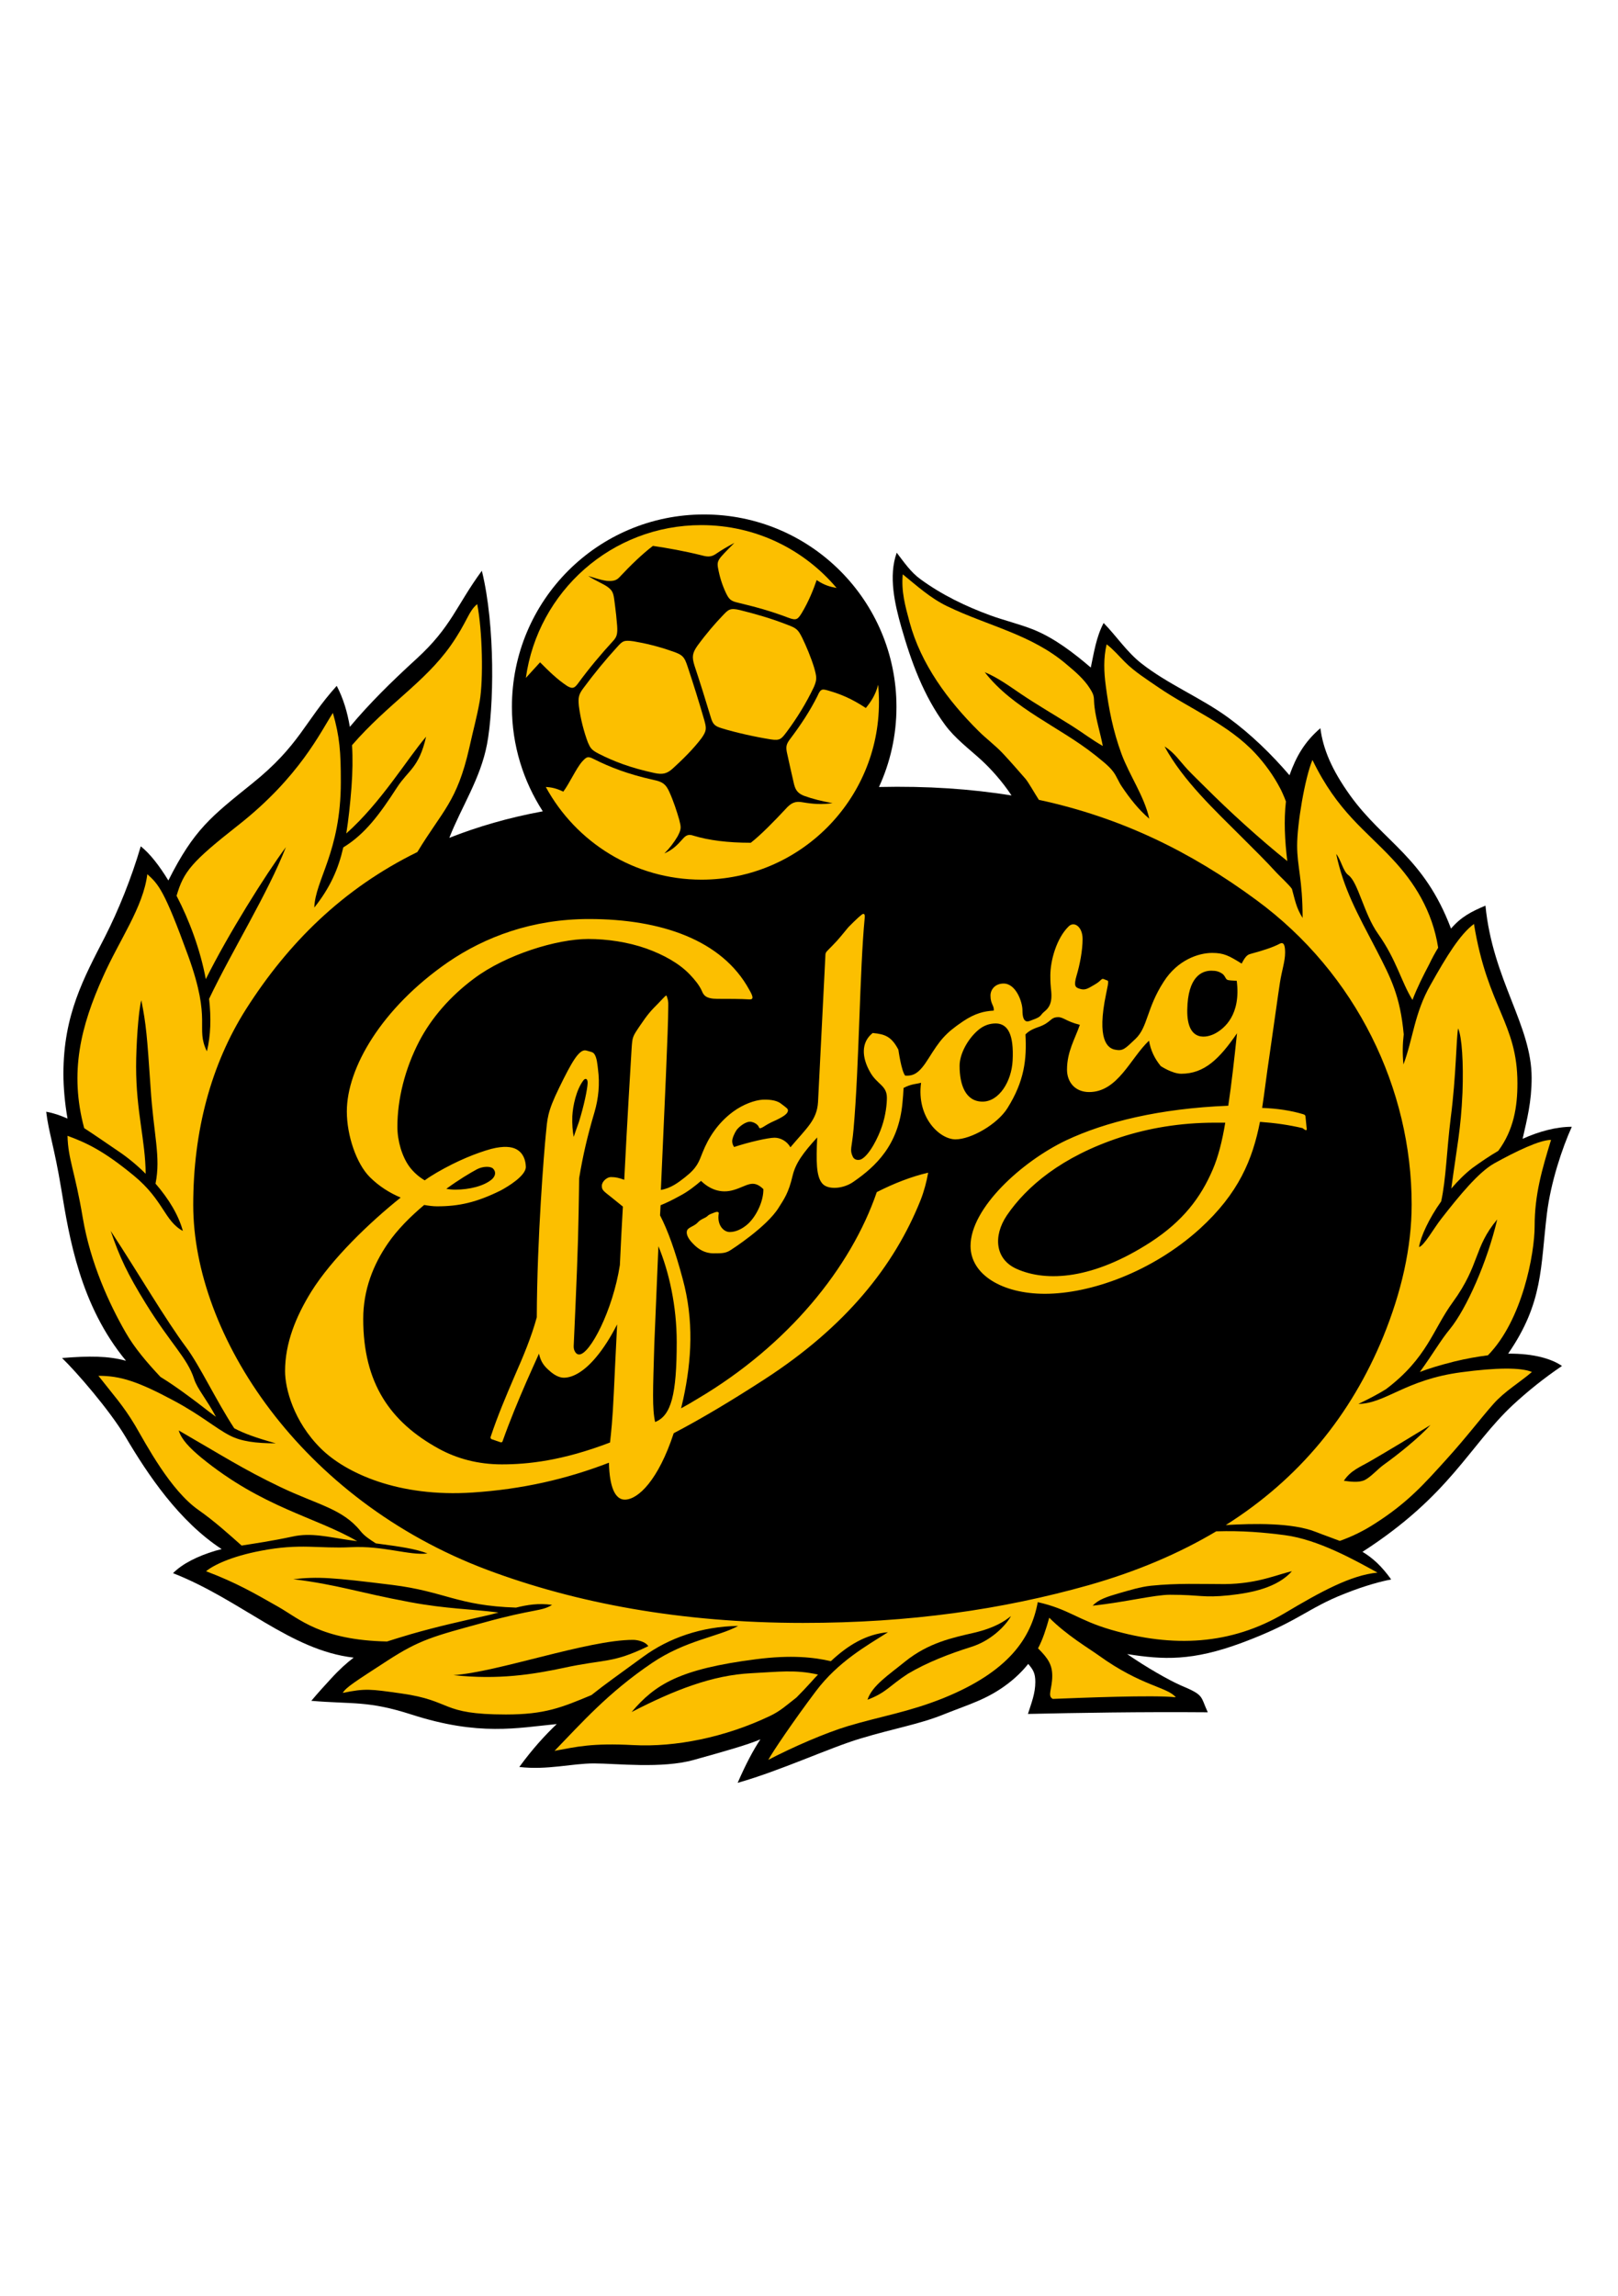
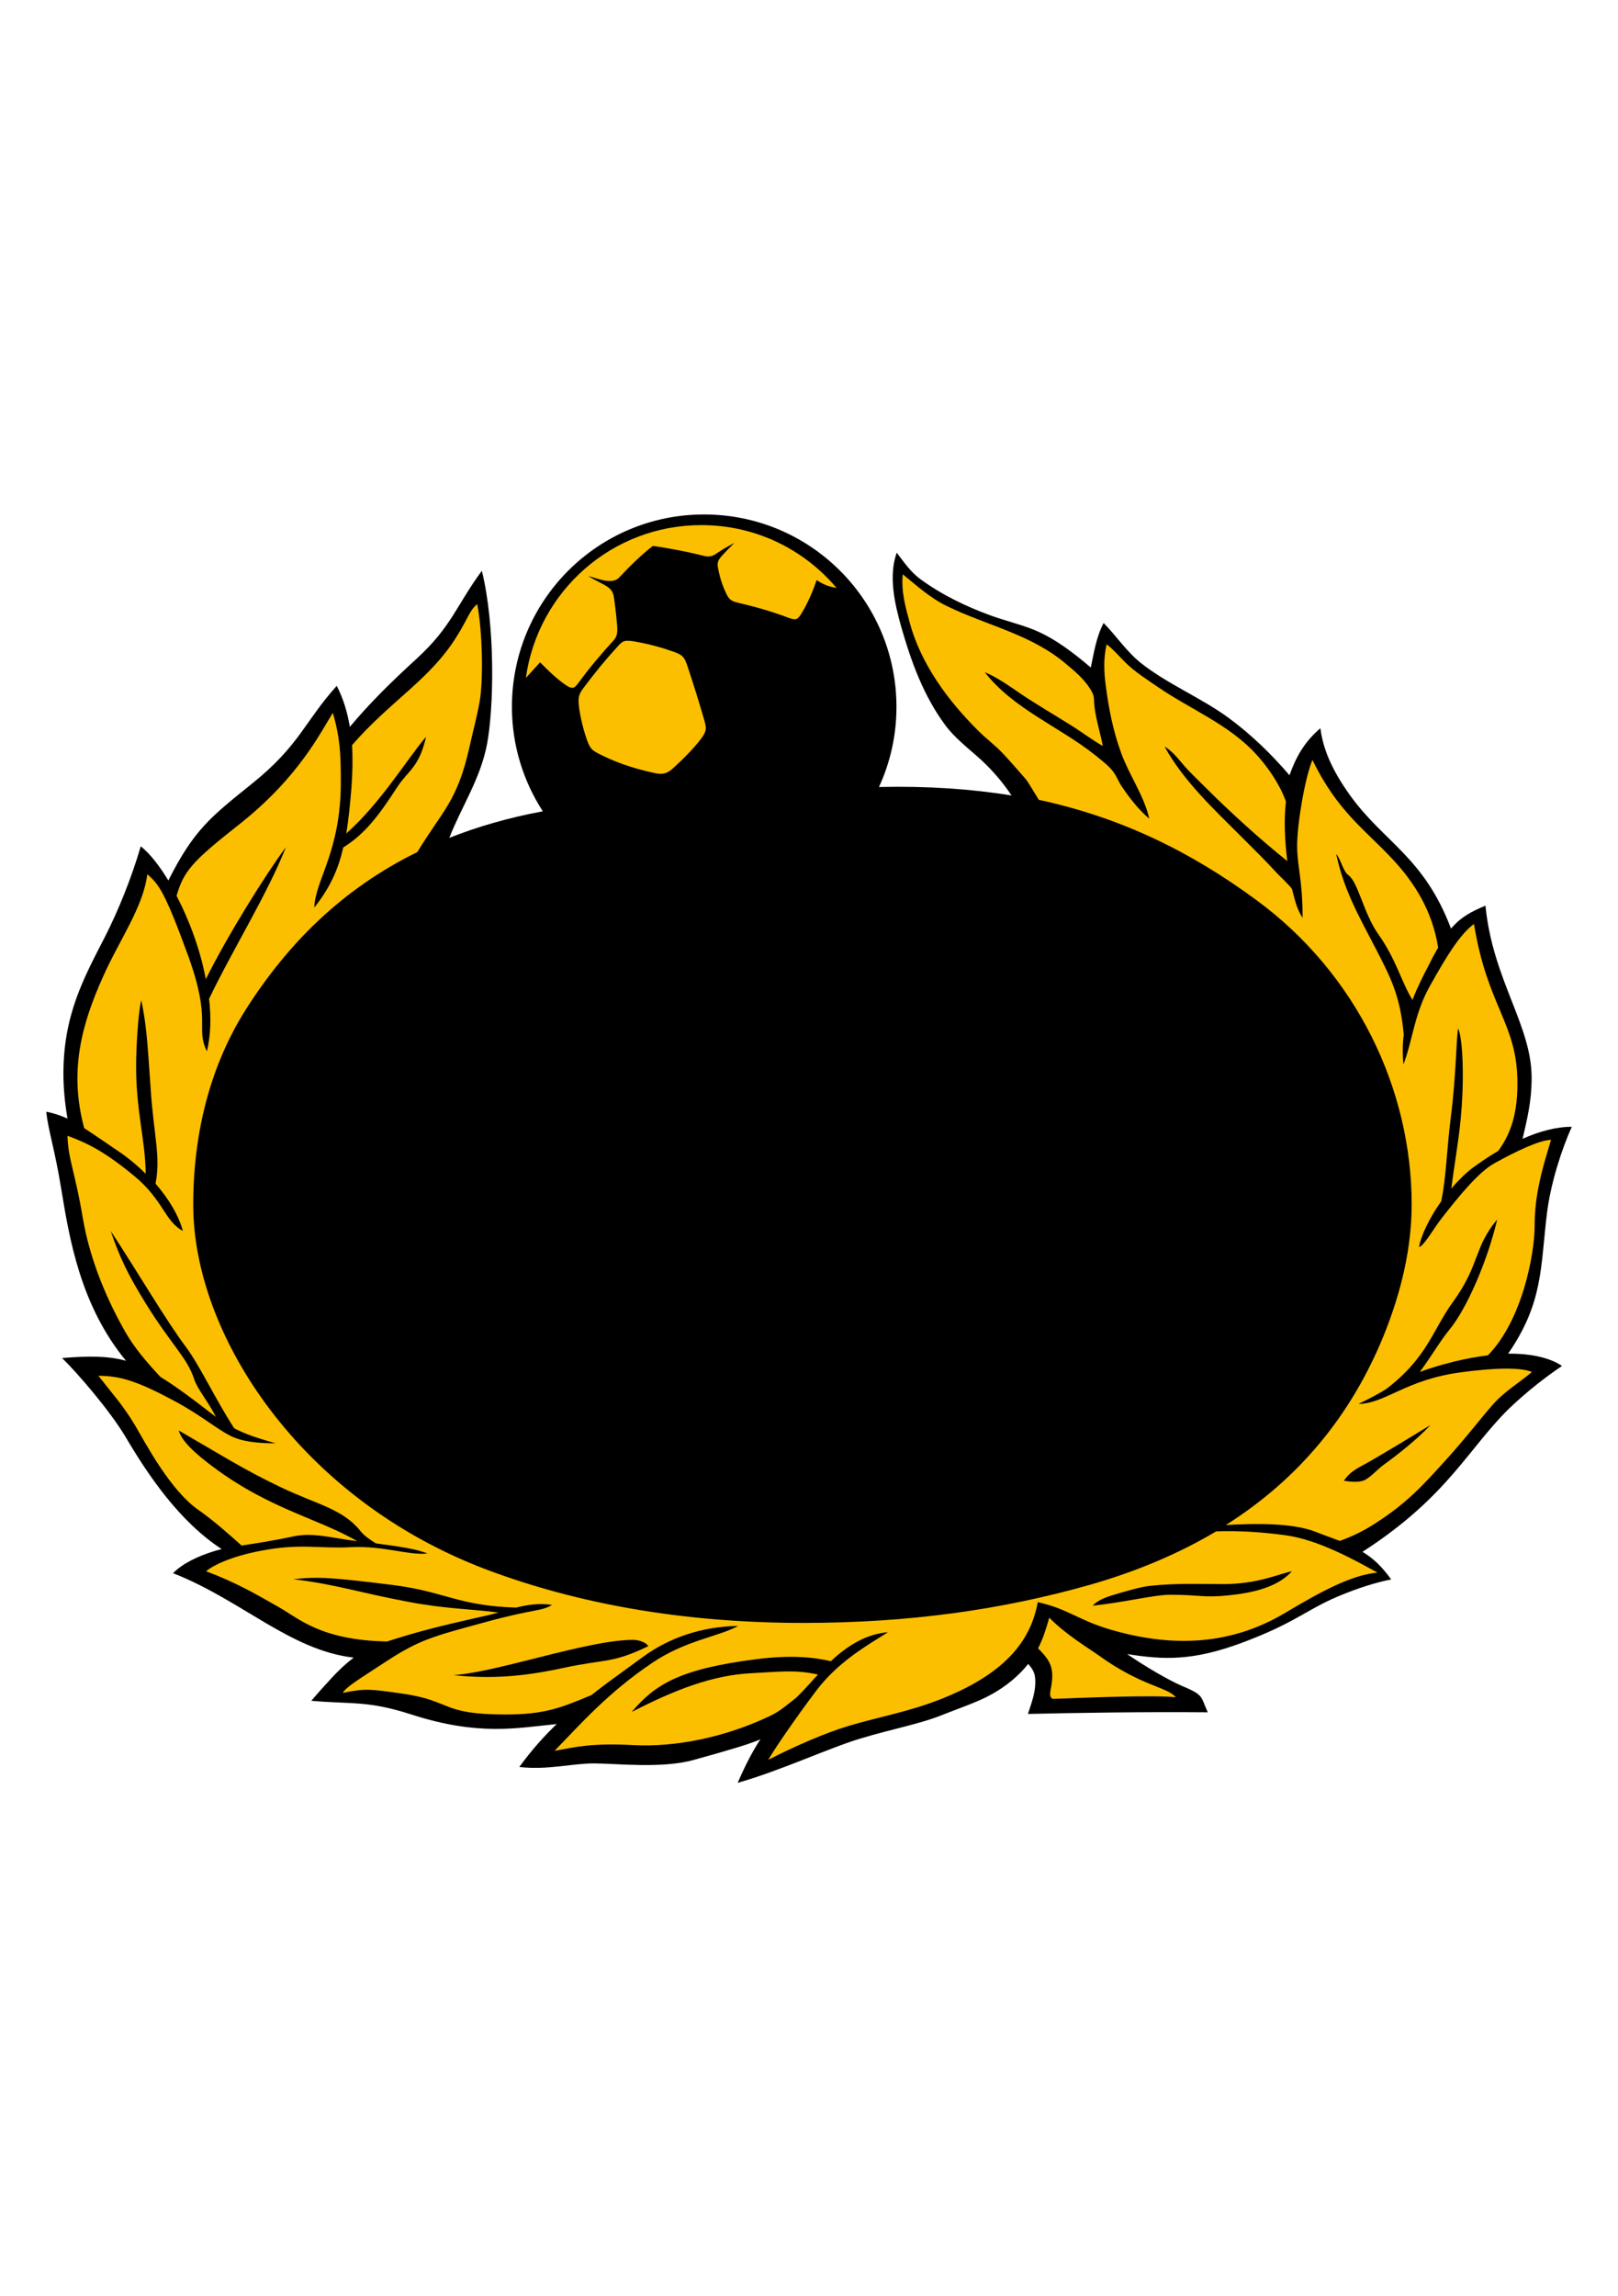
<svg xmlns="http://www.w3.org/2000/svg" version="1.1" id="HQFL" x="0px" y="0px" viewBox="0 0 592 840" style="enable-background:new 0 0 592 840;">
  <style type="text/css">
	.st0{fill:#FCBF00;}
</style>
  <path d="M566,443.9c1.4-11.4,5.6-24,9.1-31.7c-5.7,0-12,1.7-18,4.4c1.6-7.1,3.3-13.5,3.3-22.3c0-19.3-14.2-35.7-16.9-63&#10; c-5.2,2.2-8.9,4.1-12.6,8.4c-9.9-26.2-24.5-31.5-36.9-48.7c-6.8-9.5-9.9-17-10.9-24.6c-5.7,4.9-8.8,10.2-11.3,17.2&#10; c-6.6-7.7-14.1-15-22.3-21c-10.1-7.4-22.1-12.2-32-20c-5.3-4.2-9-9.9-13.7-14.7c-2.7,5.1-3.5,10.7-4.7,16.3&#10; c-6.2-5.3-13.2-10.7-20.8-13.8c-5.2-2.1-10.8-3.4-16-5.3c-9-3.3-17.7-7.5-25.5-13.2c-3.6-2.6-6-6.2-8.7-9.7&#10; c-3.1,8.5-0.7,18.9,1.7,27.3c3.6,12.6,8.1,25,16,35.7c3.6,4.9,8.7,8.7,13.2,12.8c3.7,3.4,7.8,8,11.1,13c-14.8-2.4-30.9-3.5-48.5-3.1&#10; c4.1-8.9,6.4-18.8,6.4-29.3c0-38.9-31.5-70.4-70.4-70.4c-38.9,0-70.3,31.5-70.3,70.4c0,14.1,4.2,27.2,11.3,38.2&#10; c-12.5,2.3-23.8,5.6-34.2,9.7c4.4-11.3,11.4-21.6,13.8-34.3c2.5-13.2,3.1-43.1-1.9-63.4c-9.4,12.8-11.1,20.5-23.9,32.2&#10; c-9.3,8.5-17.2,16.3-24.4,24.9c-0.9-5.4-2.4-10.4-4.8-15c-11.8,13.1-13.5,21.7-30.9,35.7c-15,12.1-21.3,16.8-30.7,35.5&#10; c-3.3-5.4-6.7-9.8-10.1-12.5c-3.4,11.6-8.2,23.5-13.1,33.1c-7.7,15-15.2,28.5-15.2,50.1c0,4.9,0.5,10.7,1.5,16.4&#10; c-2.5-1.1-5-2-7.8-2.5c0.9,7.6,3,13,5.5,28.2c2.9,17.7,6.9,42.6,23.7,62.9c-6.6-1.8-13.5-1.8-23.4-1c5,4.8,17.3,18.9,23.2,28.8&#10; c8.2,13.9,19.6,30.9,35.2,41.1c-0.8,0.2-1.5,0.4-2.3,0.6c-6.6,2-12,4.7-15.5,8.2c25.2,9.9,42.8,28.2,66.1,30.9&#10; c-2.5,1.9-5.2,4.3-8.3,7.7c-2.2,2.4-4.6,5-7.2,8.1c15.5,1.3,20.7-0.1,36.6,5c24.8,8,38.8,4.9,53.2,3.5c-4.3,4.1-8.8,9-13.7,15.7&#10; c10.3,1.2,19.2-1.3,27.3-1.3c8.1,0,24.9,2,36.6-1.3c12.6-3.5,19.8-5.6,24.3-7.5c-2.7,4.1-5.4,9.2-8.3,15.9&#10; c15.6-4.4,33.8-12.9,44.9-16.2c12.6-3.8,21.5-5.2,30.4-8.8c9.5-3.8,16-5.5,23.6-11.3c3-2.3,5.4-4.7,7.4-7.2c1.8,2.1,2.6,3.4,2.6,6.6&#10; c0,4.2-1.4,7.6-2.7,11.7c18-0.4,41-0.8,65.8-0.6c-2.8-6.1-1.2-6.2-10-9.9c-4.3-1.9-12.4-6.5-19.5-11.4c13.3,2.1,23.8,2.6,41.9-4.1&#10; c20.7-7.7,23.9-12.6,37.7-18c7.8-3.1,13.4-4.5,17-5.2c-3.5-4.9-6.8-7.9-10.5-10.1c32.1-20.7,38.9-38.6,55-53.7&#10; c5.3-4.9,11.2-9.7,18-14.3c-3.6-2.5-10.1-4.6-19.7-4.5C564.7,476.5,563.6,463.6,566,443.9z" />
  <path class="st0" d="M293.8,593.7c-44.8,0-83.2-7.3-115.5-19.4c-68.4-25.7-107.6-86-107.6-133.5c0-27,6.5-51.4,19.3-71.6&#10; c15.4-24.2,35.4-44.1,62.7-57.5c9.2-15.2,14.5-18.3,19-38.1c1.5-6.8,2.7-10.9,3.8-17c1.4-8,1-26-0.9-35.6c-3.3,2.7-3.6,6.5-9.8,15.3&#10; c-9.6,13.5-22.9,21.2-36,36.3c0.3,4.8,0.2,9.9-0.2,15.4c-0.5,6.4-1.1,11.9-1.9,16.9c12.8-11.4,22.2-27.2,29.2-35.4&#10; c-2.6,11.4-6.5,12.2-10.6,18.5c-6.4,9.9-11.7,17.1-19.7,22c-1.8,7.9-4.8,14.7-10.6,22c0.3-10.1,9.7-20.4,9.7-45.9&#10; c0-11.1-0.4-16.5-2.9-25.3c-4.4,6.7-12.1,23.4-34.8,41.2c-16.9,13.3-19.8,16.8-22.4,25.7c4.7,9,8.7,19.8,10.7,30.5&#10; c8.1-16.3,21.9-38.3,29.3-48.3C97.9,327,85,347.6,76.5,365.4c0.8,6.9,0.6,13.5-0.8,19.2c-4.3-8.8,1.9-10.7-6.8-34.8&#10; c-8.8-24.2-10.9-26.3-15-30c-1.5,12.1-10.2,24-16.2,37.5c-8.1,18-12.4,34.9-6.9,55.4c3.4,2.2,7.3,4.9,12.3,8.3&#10; c3.6,2.4,7.1,5.3,10.2,8.4c-0.1-12.3-3.5-22.7-3.5-39.2c0-7.5,0.8-20.1,1.9-24.3c1.8,9,2.1,13,3.4,32c1.1,17.3,3.8,25.3,1.8,35.1&#10; c4.9,5.6,8.5,11.7,10,17.3c-6.8-3.7-7-11.2-17.9-20.2c-11.4-9.4-17.6-12.1-24.3-14.6c0.2,8.6,2.7,12.8,5.6,30.1&#10; c2.8,16.5,9.7,31.5,15.7,41.9c3.2,5.6,7.9,11.1,12.7,16.2c3.1,1.9,6.3,4.1,10.1,6.9c4.4,3.2,7.4,5.7,10.2,7.7&#10; c-3.3-6.3-6.9-10.3-8-13.9c-2.5-7.7-8.5-12.7-17.7-27.6c-6.6-10.7-9.5-16.8-12.8-26.5c10.5,16,19.8,32.1,27.7,42.7&#10; c4.9,6.6,10.9,19.4,17.5,29.5c3.6,1.9,8,3.5,15.2,5.5c-7.3,0-12.7-0.7-16.9-2.9c-5.2-2.7-10.2-7.2-20.2-12.6&#10; c-13.6-7.3-19.9-9.2-27.8-9.2c5.4,6.9,9.1,10.9,13.4,18.1c4.2,7.2,12.9,23.7,23.1,30.9c6,4.2,11.4,9.1,15.9,13.1&#10; c5-0.8,10.7-1.6,18.7-3.3c6.7-1.5,13.1,0.2,20.7,1.3c1,0.1,1.9,0.3,2.9,0.4c-15.3-8.9-34.6-12.2-57.1-30.6c-4.2-3.5-7.3-6.7-8.2-9.9&#10; C81,532.3,89,537.5,102.6,544c13.6,6.5,22.7,7.9,29.3,16.1c1.5,1.9,3.6,3.2,5.6,4.5c9,1.2,14.6,2,18.9,3.7c-6.7,0.8-16.1-2.9-28-2.3&#10; c-11.9,0.6-18.4-1.5-32.9,1.3c-11.1,2.1-17.6,5.4-20.1,7.5c11.1,4.2,17.6,8,26.4,13c7.6,4.3,15.5,12.2,39.8,12.7&#10; c2.5-0.8,5.4-1.7,8.8-2.7c9.7-2.8,18.8-4.8,28.1-6.9c1.4-0.3,2.6-0.7,3.9-1c-9.9-1.3-19-1.3-32.4-3.8c-19.7-3.7-26-6.3-42.7-8.4&#10; c9.2-1,14.4-0.6,36.2,2.1c19.3,2.4,23.8,7.6,45.3,8.3c4.1-1,8.1-1.7,13.2-1c-4,2.5-6.3,1.3-25.1,6.5c-18.3,5-23.3,6.2-35.3,14&#10; c-12,7.8-14.9,9.6-16.2,11.7c8.4-1.7,10-1.4,21.4,0.2c19.1,2.7,14,7.7,38.3,7.7c14.2,0,20.3-2.5,31.3-7.1c5-4,9.6-7.2,18.9-14&#10; c9.4-6.9,21.4-11.1,34.8-11.3c-7.3,4-19.2,5.2-31.6,13.6c-16.1,10.9-25.8,22-35.6,32.1c8.2-1.5,13.6-2.9,28.9-2.1&#10; c15.3,0.8,33.5-2.8,50-10.7c3.8-1.8,6.1-4,9.6-6.7c1.8-1.8,3.6-3.7,5.5-5.8c0.8-0.9,1.6-1.8,2.4-2.6c-8.4-1.9-14.4-1-24.4-0.5&#10; c-14.2,0.7-28.1,6.1-43.8,14.2c8.6-10.1,17.4-15.7,45.4-19.3c13.1-1.7,21.4-0.7,27.5,0.7c6.1-5.7,12.8-9.9,20.9-10.6&#10; c-7.7,4.9-18.2,10.7-26.4,21.6c-8.2,10.9-15.7,22-17.4,25.1c9.2-4.8,21-9.9,29.3-12.4c12.1-3.6,22.1-5.1,34.8-10.2&#10; c23.9-9.7,32.1-22,34.5-35.1c11.5,2.6,14.5,6.5,26.8,10.1c22.7,6.6,43.9,5.6,63.6-6.1c13.1-7.8,24.2-13.9,33.9-14.8&#10; c-8-4.4-21.6-12.1-33.9-13.7c-7.6-1-15.6-1.7-25.1-1.4c-13.6,8.1-29.1,14.7-46.7,19.7C366.7,588.8,333,593.7,293.8,593.7z" />
  <path class="st0" d="M519.5,501.9c3.1-1.2,7-2.4,12.5-3.8c4.5-1.1,8.6-1.8,12.4-2.3c12.6-12.8,17.1-37.2,17.1-47.3&#10; c0-11.5,2.7-20.7,6-31.5c-4.1,0-12.7,4.1-20.8,8.6c-5.7,3.2-12.7,11.7-19.4,20.3c-2.8,3.6-6.3,9.9-8.1,10.3&#10; c0.6-3.8,3.6-10.4,8.1-16.7c1.8-8.3,2-18.5,3.5-30.6c2-15.4,2-29,2.7-32.7c1.4,3.1,2,12.6,1.6,23.5c-0.6,13.7-2,19.4-4.1,35.1&#10; c2.4-2.8,5-5.4,7.7-7.5c2.9-2.1,6.1-4.3,9.5-6.3c5.7-7.7,7-16.2,7-24.7c0-22.1-10.9-27.6-15.9-58.3c-5.1,3.8-9.9,11.6-15.9,22.3&#10; c-5.9,10.3-6.4,19.8-9.9,29.1c-0.4-4-0.3-7.6,0.1-11c-1.3-14.1-4.7-20.6-10-30.9c-7-13.4-12-22.3-14.7-35.1c1.7,2,2.5,6.3,4.4,7.7&#10; c3.6,2.5,5.7,14.2,10.9,21.5c6.8,9.6,8.4,17.4,12.6,24.2c1.8-4.7,4-9,6.1-13c1.1-2.3,2.2-4.3,3.3-6.1c-2.1-13.5-8.8-24-16.7-32.4&#10; c-9.8-10.6-20.1-17.3-29.3-36.3c-2.8,6.7-5.6,23.5-5.6,31.3c0,7.8,2,12.3,2,26.5c-2.4-3.8-2.8-6.7-3.9-10.6&#10; c-0.9-1.4-4.5-4.7-5.6-5.9c-4.1-4.5-8.4-8.7-12.7-13c-10-10-21.5-20.7-28.3-33.2c3.5,2.1,5.7,5.5,8.5,8.5c2.1,2.2,4.3,4.3,6.5,6.5&#10; c8.8,8.8,20,19,29.9,26.9c-0.9-7.4-1.3-14.9-0.5-21.8c-0.6-1.7-1.8-4.3-2.1-4.8c-2.4-4.6-5.5-8.9-9-12.7&#10; c-9.9-10.7-23.6-16.1-35.5-24.2c-4.2-2.9-8.7-5.7-12.3-9.3c-2.3-2.3-4.1-4.5-6.7-6.5c-1.2,5.1-1,10.1-0.3,15.3&#10; c1.1,8.5,2.7,16.5,5.7,24.7c3,8.1,8.3,15.4,10.2,23.8c-3.9-3.3-7.1-7.4-10-11.7c-1.2-1.7-1.9-3.8-3.2-5.5c-1.7-2.3-4.6-4.4-6.8-6.2&#10; c-13-10.3-29.8-16.8-40.2-30.2c4.8,2,9,5.1,13.3,8c6.1,4.1,12.5,7.8,18.7,11.7c3.8,2.4,7.3,5.1,11.2,7.3c-0.9-4.7-2.4-9.3-3-14&#10; c-0.5-3.7,0.3-3.9-1.7-7c-2.1-3.4-5.5-6.3-8.5-8.8c-12.8-11-28.8-14.1-43.7-21.3c-6.2-3-11-7.4-16.3-11.7&#10; c-0.6,6.2,0.9,11.6,2.5,17.5c4.1,15.3,14.1,28.8,25.2,39.8c2.9,2.9,6.2,5.3,9,8.3c2.8,3,5.5,6.1,8.2,9.2c1.1,1.3,3.1,4.9,4.9,7.7&#10; c30.2,6.5,55.6,19,79.5,36.6c36.8,27,56.9,69.3,56.9,111.4c0,15.9-3.8,32.2-10.4,48.4c-11.8,28.7-30.7,51.9-57.6,68.9&#10; c10.2-0.6,24.3-0.9,32.9,2.5c3.3,1.3,6.2,2.3,8.8,3.3c4.5-1.6,8.8-3.7,12.8-6.3c12.1-7.7,18.2-14.7,26.1-23.4&#10; c7.7-8.5,12.6-15.1,17.4-20.5c4.1-4.6,9.6-7.8,14-11.6c-4-1.7-13.2-1.6-25.8,0.1c-20.5,2.7-27.6,11.4-37.7,11.6&#10; c4.4-2.1,7.5-3.8,10.1-5.4c15.2-11.5,17.1-21.8,24.5-31.9c10-13.8,7.5-19.8,16.2-30.2c-3.6,15.4-11.2,32.6-17.3,40.1&#10; C526.9,490.6,524.7,494.7,519.5,501.9z" />
  <path class="st0" d="M402,605.6c-3.9-2.8-11.6-7.3-18.1-13.8c-1.2,4.3-2.4,8-4.1,11.2c3.7,3.7,5.2,6,5.2,10.1c0,4.8-1.9,7.3,0.2,8.4&#10; c10.3-0.4,36.9-1.5,45-0.6C427.1,617.1,417.7,616.9,402,605.6z" />
  <path class="st0" d="M256.7,270c-3,4-7,7.9-10.5,11.1c-2.2,2-3.8,2.3-6.7,1.7c-8.8-1.9-14.8-4.2-20.5-7.1c-2.7-1.4-3-2.1-3.9-4.1&#10; c-1.4-3.7-2.7-8.6-3.3-13.3c-0.3-3.1-0.1-4.2,1.6-6.5c4-5.4,8.1-10.4,12.4-15.1c2-2.2,2.4-2.6,6-2.1c4.2,0.7,9.2,1.9,13.7,3.5&#10; c4.4,1.4,4.9,2.2,6.1,5.8c2.1,6.3,4.2,13,6.1,19.6C258.5,266.4,258.6,267.3,256.7,270z" />
-   <path class="st0" d="M303.3,252.7c4.1,1.2,8,2.7,13.5,6.3c1.7-2.1,3.5-4.6,4.5-8.5c0.2,2.1,0.3,4.3,0.3,6.4&#10; c0,35.8-29.1,64.9-64.9,64.9c-24.6,0-46-13.7-57-33.9c2.1,0.1,3.9,0.5,6.4,1.7c2.2-2.9,4.7-8.5,6.9-11c1.6-1.7,2-2.1,4.3-0.9&#10; c6,3,12.4,5.5,21.8,7.6c3.3,0.7,4.5,1.5,5.8,4.4c1.5,3.3,2.7,7,3.6,10.1c0.7,2.8,0.9,3.4-0.6,6.2c-1.3,2.2-2.9,4.3-4.8,6.2&#10; c2.9-1.3,4.5-2.8,6.7-5.3c1.2-1.4,2.2-1.8,3.9-1.2c5.6,1.7,12.5,2.6,21,2.6c3.6-2.8,8.4-7.7,12.6-12.2c2.2-2.5,3.7-3.1,6.4-2.6&#10; c3.5,0.6,7,0.9,10.9,0.3c-3.9-0.7-7.2-1.5-10.5-2.7c-2.4-1-3.2-2.2-3.8-5.2c-0.7-3.1-1.5-6.5-2.2-9.8c-0.7-2.9-0.5-3.8,1.1-5.9&#10; c3.7-4.9,7.1-10,9.9-15.6C300.3,251.8,300.9,252,303.3,252.7z" />
  <path class="st0" d="M288.5,226c-6.5-2.5-12.6-4.1-18.4-5.5c-2.6-0.6-3.3-1.1-4.5-3.6c-1.4-3-2.3-5.9-2.9-9.2&#10; c-0.3-1.7-0.1-2.5,1.1-4c1.6-1.8,3.3-3.5,4.9-5.1c-2.8,1.5-4.8,2.7-6.4,3.8c-1.7,1.2-2.9,1.5-5.4,0.8c-6.4-1.6-12.6-2.7-18-3.5&#10; c-3.7,2.8-8.2,7.1-12.1,11.3c-1.1,1.2-2.1,1.7-4.8,1.5c-2.7-0.4-5-1.3-6.8-1.8c2.8,1.8,5.6,2.9,7.1,4c2.4,1.7,2.2,3.2,2.7,6.6&#10; c0.3,2.2,0.6,5,0.8,7.6c0.2,3-0.1,4.1-1.5,5.6c-4.4,4.8-8.7,9.9-12.8,15.5c-1.4,1.9-2.1,2-3.9,1c-3.7-2.4-6.8-5.5-10-8.7&#10; c-2.2,2.4-3.3,3.6-5.2,5.7c4.4-31.6,31.4-55.9,64.2-55.9c19.9,0,37.6,8.9,49.5,23c-2.1-0.4-4.4-0.9-7.3-2.9c-1,3-2.9,7.9-5.6,12.3&#10; C291.9,226.5,291.4,227.1,288.5,226z" />
-   <path class="st0" d="M270.8,223.2c5.6,1.4,11.3,3,17.4,5.4c3.2,1.2,3.8,1.7,5.3,4.7c1.5,3.1,3.2,7.1,4.4,11c0.9,3.3,1.1,4.2-0.1,7&#10; c-2.8,5.9-6.2,11.4-10,16.5c-1.9,2.5-2.4,3.2-5.7,2.7c-5.7-0.9-12.9-2.5-18.1-4.1c-2.5-0.8-3.2-1.4-4-4.2&#10; c-1.9-6.3-3.9-12.7-5.9-18.7c-1-3.2-0.8-4.6,1.1-7.3c3.3-4.5,6.5-8.2,9.3-11.1C266.5,223,267.1,222.3,270.8,223.2z" />
-   <path class="st0" d="M478.1,412.9c-0.2-1.9-0.3-3.1-0.4-4c0-0.8-0.2-1.1-0.9-1.3c-4.3-1.3-9.4-2.1-15-2.3c0.9-5.9,1.6-12,2.6-18.6&#10; c1.5-10.3,3.3-23.4,3.9-27.2c0.7-4.5,1.9-7.8,1.9-11c0-2.2-0.3-4.1-1.9-3.3c-2.6,1.4-6.5,2.6-10.2,3.6c-1.4,0.4-2.1,0.4-3.8,3.7&#10; c-4.7-2.9-6.5-3.9-10.8-3.9c-4.9,0-12.6,2.5-17.7,10.5c-6.3,9.7-5.8,16.6-10.3,20.9c-3.8,3.6-4.6,4.6-7.5,4&#10; c-2.8-0.5-6.8-3.7-3.3-20.4c1.2-5.7,0.9-4.6-0.3-5.2c-1.7-0.8-0.9,0.1-3.9,1.8c-2.7,1.6-3.6,2.2-5.8,1.4c-1-0.4-2-0.7-0.8-4.7&#10; c1.2-4,2.2-9.2,2.2-13.4c0-4.5-3.1-6.6-5.1-4.6c-4.4,4.3-6.7,12.4-6.7,18c0,4.5,0.4,5.1,0.4,7.4c0,2.3-0.6,4.2-2.5,5.7&#10; c-1.9,1.5-0.7,1.8-4.7,3.2c-0.7,0.3-1.5,0.6-2,0.4c-0.9-0.3-1.4-1.5-1.4-4c0-3.1-2.4-9.8-6.9-9.8c-3.1,0-4.8,2.2-4.8,4.4&#10; c0,3.2,1.4,3.6,1.2,5.5c-3.4,0.2-6.7,0.9-11.2,3.9c-6.7,4.5-8.5,7-12.6,13.5c-3.6,5.8-5.6,6.5-8.6,6.4c-1.4-1.6-2.5-9.5-2.5-9.5&#10; c-2.5-4.8-4.9-5.7-9.4-6.1c-4.3,3.4-4,8.9-1,14.2c2.6,4.7,6.2,4.9,6.2,9.5c0,2.2-0.4,6.3-1.8,10.4c-1.3,4-4.6,10.6-7.6,12.1&#10; c-0.9,0.4-2.5,0.4-3.1-1c-1.2-2.6-0.3-3.1,0.3-10c2.1-23.7,2.2-57.9,4.1-77.5c0.1-1-0.2-1.7-1.1-1c-1.6,1.2-4.9,4.6-4.9,4.6&#10; c-2.2,2.6-3.4,4.3-6,6.9c-1.9,2-2.4,2.1-2.4,3.4l-2.7,53.7c-0.4,6.5-4.1,9.4-10.1,16.5c-1.3-2.3-3.7-3.5-5.8-3.5&#10; c-2.3,0-9.4,1.6-14.8,3.4c-0.5-0.8-0.7-1.3-0.7-2.2c0-1,0.9-3,1.6-4c0.7-1,3.4-3.4,5.4-3c1.5,0.3,2.5,1.2,2.8,2&#10; c0.1,0.4,0.5,0.5,1.5-0.1c1-0.6,1.9-1.3,4.9-2.6c2.9-1.4,4.2-2.4,4.2-3.5c0-0.6-0.6-1-2.6-2.5c-1.8-1.4-4.9-1.5-6.8-1.4&#10; c-2.7,0.2-6.9,1.6-10.7,4.4c-5.8,4.3-9.1,9.8-11.1,14.8c-1.4,3.5-1.9,5.6-6.5,9.2c-2.3,1.8-5.1,4-8.8,4.6&#10; c1.3-29.3,2.7-59.2,2.7-66.7c0-1.4,0.1-2.2-0.3-3.4c-0.5-1.5,0-1.6-3.4,1.9c-2.6,2.6-3.8,3.9-6.7,8.2c-2.7,4-2.7,4-3,8.2&#10; c-0.4,6.7-1.6,26.2-2.7,48.1c-1.9-0.7-3.1-1-4.9-1c-1.4,0-3.3,1.6-3.3,3.2c0,1.6,0.6,1.9,3.5,4.2c1.4,1.1,2.8,2.3,4.2,3.4&#10; c-0.4,7.2-0.8,14.4-1.1,21.4c-2.6,16.7-11,32.7-14.9,32.7c-0.6,0-1-0.3-1.3-0.7c-0.5-0.7-0.7-1.3-0.7-2.3c1-22.1,1.6-36.1,1.8-48.7&#10; c0.1-6.6,0.2-10.4,0.2-12.8c1.4-8.4,3-15.3,5.6-24.1c1.5-5.1,2-10.4,1.3-15.7c-0.2-1.6-0.4-4.6-1.5-5.8c-0.5-0.6-1.5-0.7-2.8-1.1&#10; c-2.6-0.7-5.4,4.4-9.9,13.6c-4.5,9.2-4.3,11.4-4.9,17.2c-0.6,5.9-3.2,37.6-3.3,66.8c-2,7.3-4.9,14.2-8.2,21.7&#10; c-3,7-6.2,14.5-8.7,22.1c-0.1,0.3,0.1,0.7,0.4,0.8l3.2,1.1c0.2,0.1,0.3,0,0.5,0c0.1-0.1,0.3-0.2,0.3-0.4c2.7-7.6,5.7-14.8,8.7-21.7&#10; c1.6-3.7,3.2-7.1,4.6-10.3c0.7,3.1,1.9,4.6,4,6.4c1.7,1.5,3.5,2.4,5.1,2.4c3.6,0,7.8-2.7,11.8-7.5c2.7-3.2,5.3-7.3,7.7-12&#10; c-0.6,11.5-1,20.6-1.2,24.7c-0.5,10.7-1,14.8-1.4,18.5c-17.5,6.7-30.1,8-39.6,8c-8.7,0-16.4-2.1-23-5.7&#10; c-17.9-9.8-27.7-24.1-27.7-47.5c0-10.7,3.7-19.9,9-27.6c3.4-5,8.3-9.9,13.3-14.1c1.7,0.3,3.3,0.5,4.7,0.5c8,0,14.4-1.4,23.3-5.8&#10; c2.6-1.4,9.3-5.4,9.2-8.7c-0.1-2.4-0.9-5-3.5-6.4c-1.7-0.9-4.5-1.3-9.2-0.1c-5.4,1.5-12.4,4.3-19.8,8.6c-1.3,0.8-2.9,1.7-4.5,2.9&#10; c-2.2-1.3-4.1-3-5.6-5c-2.7-3.7-4.4-9.4-4.4-14.6c0-10,2.7-21.1,8-31.3c4.5-8.6,11.4-16.5,20-22.9c11.7-8.8,30.4-14.5,41.8-14.5&#10; c6.9,0,14.5,1.1,21.3,3.5c6.1,2.2,11.9,5.3,15.9,9.5c1.8,1.9,3.4,3.8,4.4,6c0.6,1.5,1.4,2.9,5.7,2.9c4.2,0,8.4,0,11.7,0.2&#10; c1.7,0.1,1.3-1.2-0.1-3.6c-9.9-18.1-32.2-25.8-58.6-25.8c-20.7,0-38,6.5-51.6,15.8c-24.3,16.8-37,38.7-37,54.6&#10; c0,8.8,3.5,19.1,8.4,24c3.4,3.4,7.3,5.8,11.3,7.5c-11.5,9.2-25.2,22.4-32.7,34.4c-5.7,9.2-9.6,18.9-9.6,29.1&#10; c0,6.3,3.1,18.4,13.1,28.3c9.1,9,28.4,17.9,55.5,16.1c18.2-1.2,34.3-4.9,49.9-10.9c0.2,9,2.3,13.5,5.8,13.5&#10; c4.9,0,12.3-7.2,17.9-24.3c10.7-5.6,21.6-12.2,33.2-19.7c29.8-19.3,47.5-41.5,57.1-65.5c1.3-3.3,2.2-6.7,2.8-10.1&#10; c-6.1,1.4-12.5,3.9-18.8,7.1c-9.5,27.7-32.5,56-65.4,75.5c-2.1,1.3-4.2,2.5-6.2,3.6c0.3-1.1,0.5-2.3,0.8-3.4&#10; c3.1-14.4,3.9-28.8-0.2-43.9c-2.8-10.5-5.5-17.9-8.3-23.3c0.1-1.2,0.1-2.5,0.2-3.7c2-0.8,4.1-1.8,7-3.4c3.1-1.6,5.8-3.8,7.8-5.5&#10; c3,2.9,7.1,4.8,12,3.3c4.8-1.4,6.9-4.1,10.8-0.3c0.1,4.1-2.3,9.6-5.6,12.7c-2,1.8-4.4,3-6.7,3c-2.2,0-4.5-2.4-4.1-6.2&#10; c0-0.4,0.3-0.9-0.2-1.1c-0.5-0.2-0.9,0-2.9,0.8c-0.4,0.2-0.6,0.3-1,0.7c-0.7,0.7-2.3,1-3.4,2.2c-1.3,1.5-3.5,1.8-4,3&#10; c-0.4,1,0,2.7,2.2,4.9c1.9,2,4.3,3.5,7.5,3.5c3,0,4.5,0,6.4-1.3c0,0,13-8.3,17.4-15.4c2-3.2,3.6-5.3,5.1-11.7c1.1-4.6,3.8-8.3,9-14&#10; c-0.4,8.7-0.4,14.3,1.9,16.9c2,2.3,7.6,2,11.4-0.7c8.1-5.6,16.5-13.4,17.9-28.9c0.2-1.8,0.3-3.6,0.4-5.4c2.8-1.5,4.6-1.4,6.4-1.9&#10; c-1.7,12.7,6.8,20.7,12.6,20.7c5.7,0,15.3-5.5,19-11.4c6.2-9.9,7.1-17.8,6.6-27c1-1,2.2-1.8,4.5-2.6c5.1-1.7,4.4-3.7,7.5-3.7&#10; c1.9,0,3,1.6,7.9,2.8c-1.8,5.2-4.7,9.8-4.7,16.4c0,4.5,2.9,8.2,8.1,8.2c10.5,0,15.1-12.4,21.9-18.8c0.6,3.5,2,6.5,4.3,9.3&#10; c0,0,4.2,2.8,7.5,2.8c8.5,0,14-5.5,20.4-14.8c-1,9.5-2,18.5-3.2,26.5c-25.1,1-45,5.9-59.4,12.7c-16.1,7.7-34.9,24.7-34.9,38.6&#10; c0,10.5,11.6,17.5,27.2,17.5c16.7,0,39.2-8,56.6-23.7c14.4-13.1,19.4-25.5,22.1-39.2c5.5,0.4,10.5,1.1,15.6,2.3&#10; C477.8,413.7,478.2,413.6,478.1,412.9z M209.4,408.3c0.2-3.7,1.4-9.5,4-13c0.8-1.1,1.7-0.7,1.6,1c-0.1,2.2-1.3,8.1-3.2,14.2&#10; c-0.5,1.4-1.1,3-1.9,5.4C209.5,413.6,209.3,411.4,209.4,408.3z M174.6,427.7c2.2-1.1,4.9-1.1,5.8-0.2c1.1,1.1,1,2.6-0.4,3.9&#10; c-2.9,2.5-8.3,3.8-13.4,3.8c-1.1,0-2.2-0.1-3.3-0.3C167.8,431.6,172,429.1,174.6,427.7z M247.6,490.9c0,19.2-2,27-7.9,29.3&#10; c-1.1-4.9-0.8-11.6-0.3-28.4c0.3-7.8,0.9-20.9,1.5-35.9C244.8,465.3,247.6,477.8,247.6,490.9z M370.5,388c-0.4,7.7-5,15-11,15&#10; c-6.2,0-8.4-6.1-8.4-13.1c0-4.3,2.9-9.6,6.5-12.8c2.2-2,4.5-2.7,6.8-2.7C368.8,374.5,371,378.5,370.5,388z M443.7,427.9&#10; c-4.4,10.3-11,18.9-22.7,26.5c-21,13.6-38,14.7-49,9.8c-7.9-3.5-8.7-12-3.6-19.6c7.1-10.4,19.9-21.5,41.7-28.6&#10; c9.9-3.2,21.4-5.3,34.5-5.3c1.3,0,2.4,0,3.7,0C447.2,417.4,445.7,423.3,443.7,427.9z M444.9,377.9c-3.1,1.8-10.7,3.7-10.5-8.5&#10; c0.2-12.1,5.3-14.3,8.8-14.3c1.8,0,2.8,0.3,4,1.1c1.1,0.8,1.1,1.8,1.8,2.2c0.5,0.3,2.1,0.3,3.5,0.4&#10; C454.1,371.3,447.9,376.2,444.9,377.9z" />
  <path d="M231.6,599.9c-16.5,0-49.8,11.9-65.7,12.9c16.5,1.8,29.2-0.3,40.1-2.6c15.5-3.4,17.8-1.5,31.2-8&#10; C236.2,600.6,233.4,599.9,231.6,599.9z" />
-   <path d="M317.4,621.8c1.7-5.2,7.8-9.1,13.8-14c8.6-6.9,17.4-8.7,25.2-10.5c7.6-1.8,11.1-4.2,13.5-6.1c-1.4,2.7-6.6,8.8-14.6,11.3&#10; c-8,2.5-16.2,5.7-23.1,9.8C325.4,616.7,324.3,619.2,317.4,621.8z" />
  <path d="M472.7,574.8c-5.4,6-14.6,7.9-23,8.8c-9.8,1-10.1-0.2-21.6-0.2c-5.7,0-16.3,2.7-28.3,4c2.1-2.3,5.3-3.3,9.8-4.6&#10; c3.5-1,7.7-2.3,11.5-2.7c9.8-1,18.2-0.6,27-0.6C460.2,579.4,467.5,575.9,472.7,574.8z" />
  <path d="M501.4,534.5c-3.8,2.2-7.2,3.4-9.7,7.2c2.2,0.3,5.5,0.8,7.7-0.3c2.3-1.2,4.6-3.9,6.8-5.5c5.3-3.8,12.8-9.8,17.2-14.6&#10; C517.2,525.1,507.8,530.8,501.4,534.5z" />
</svg>